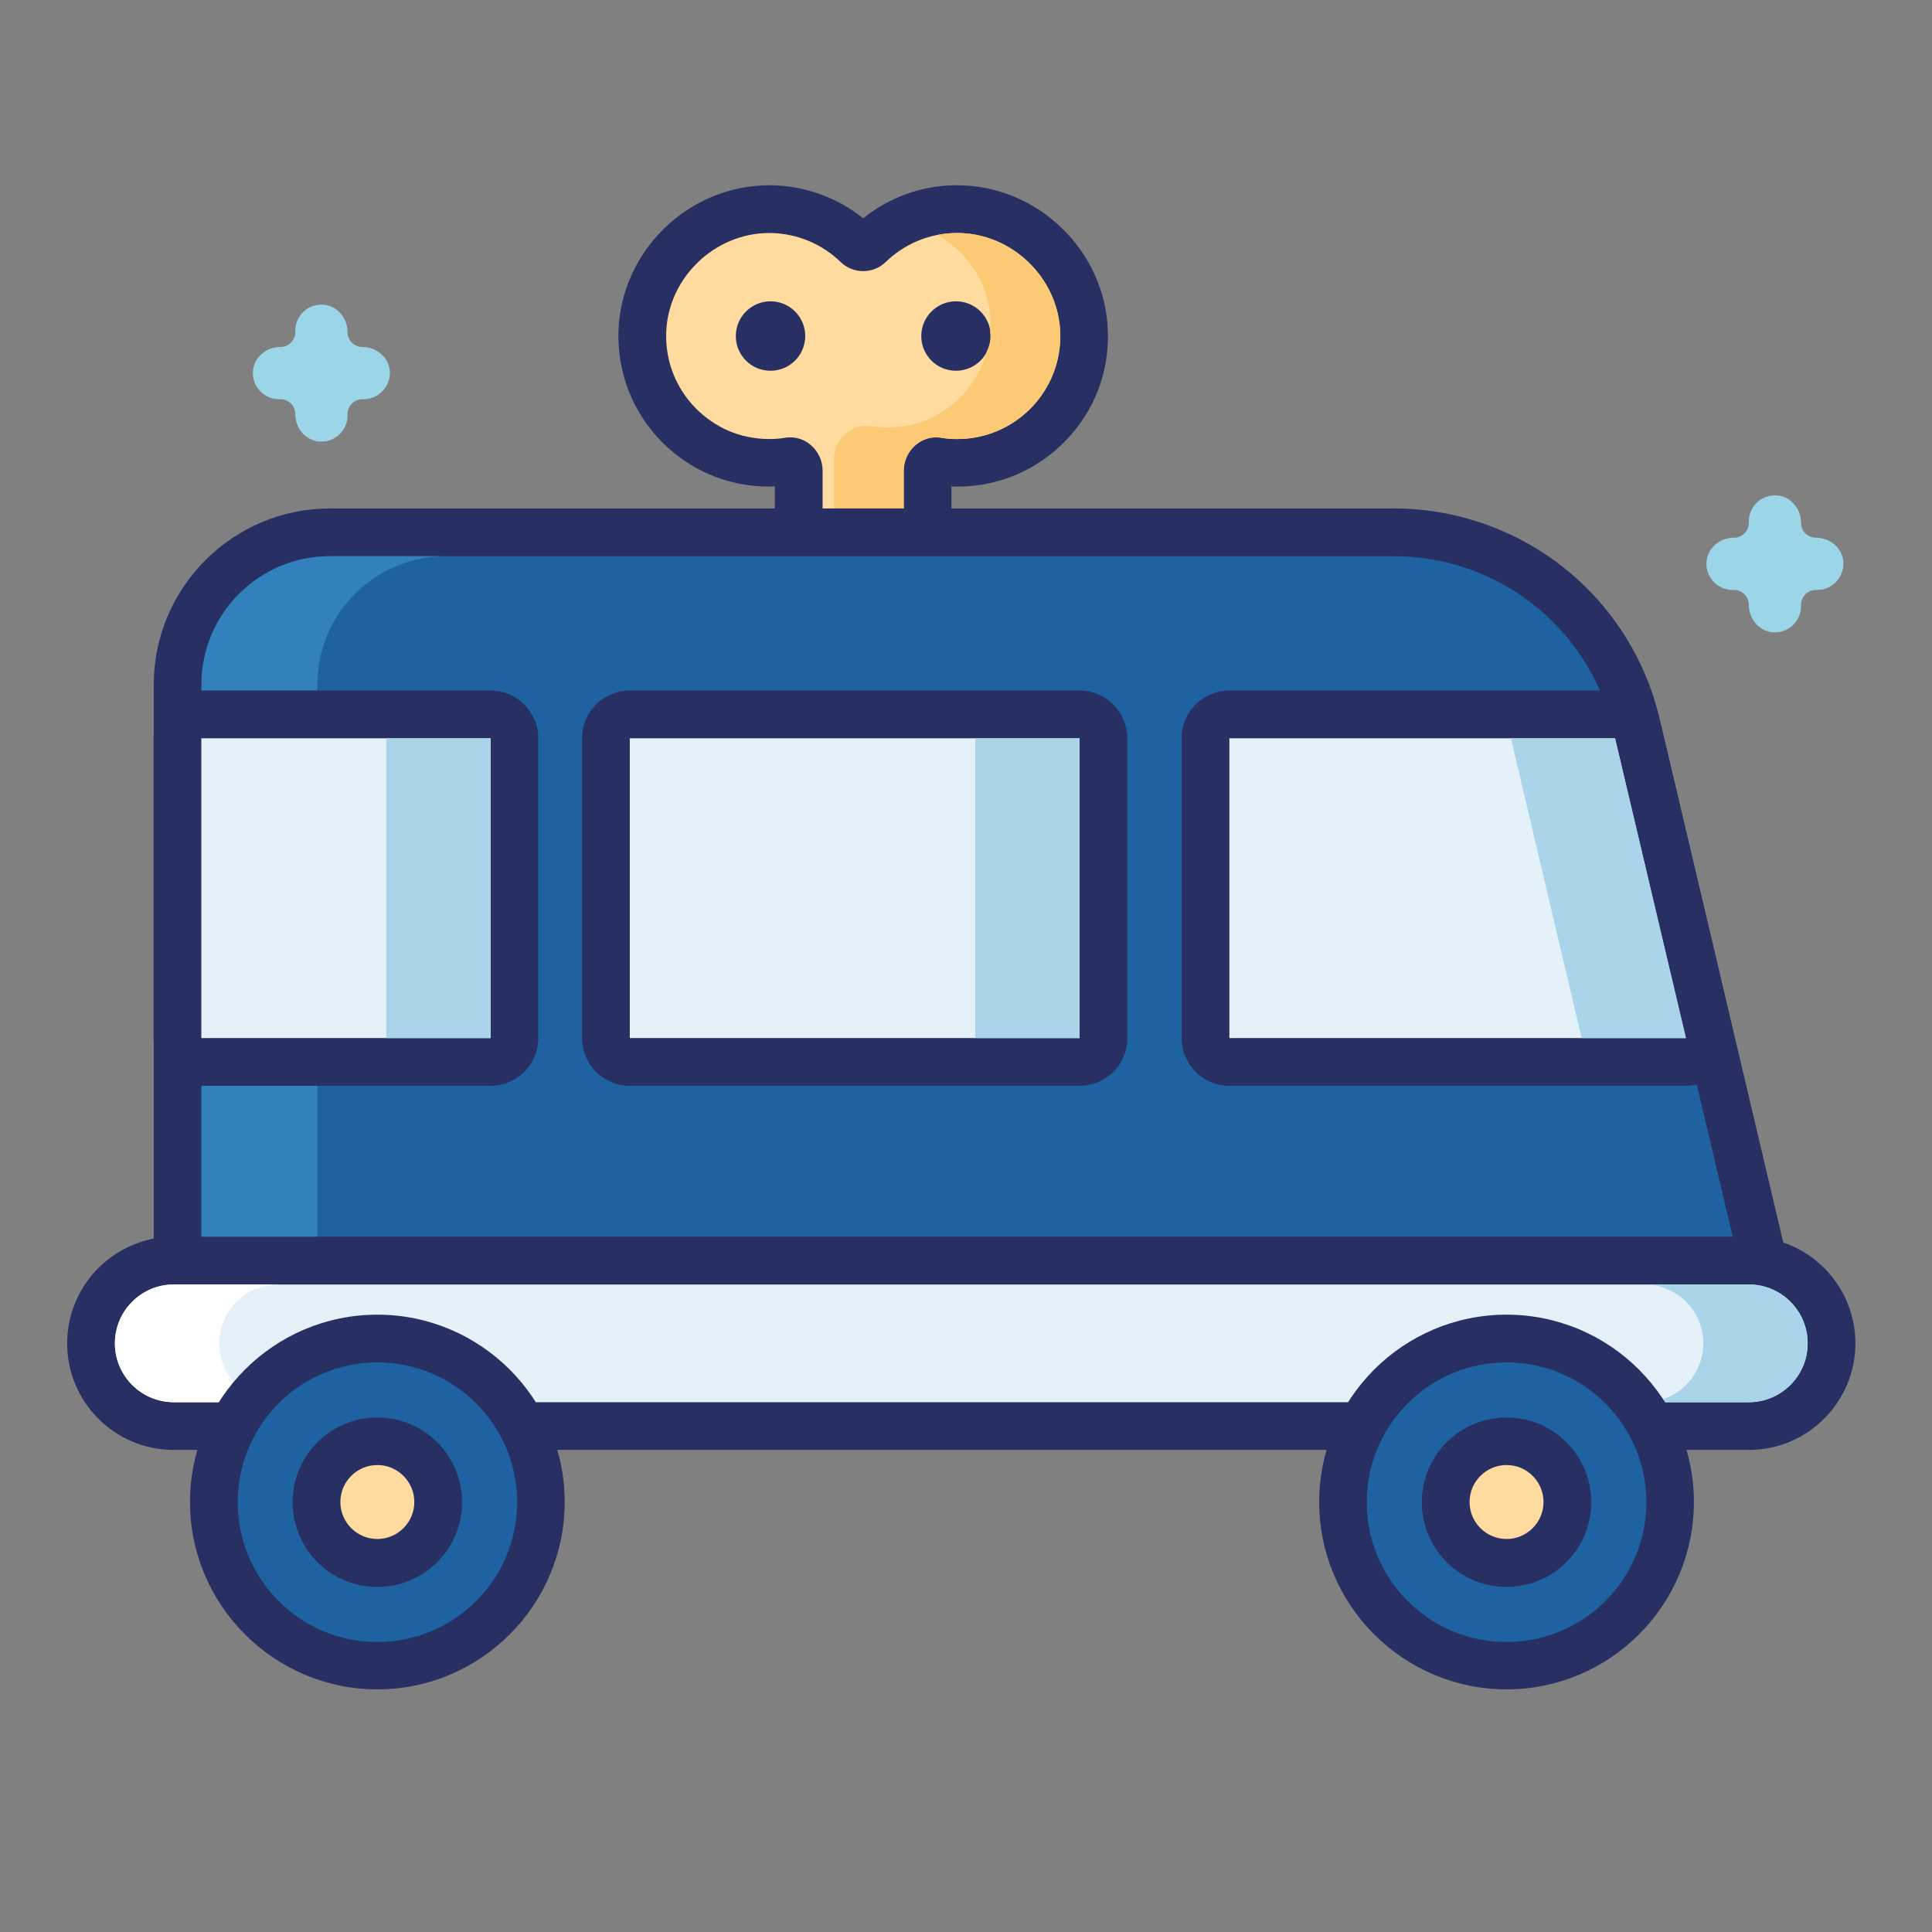
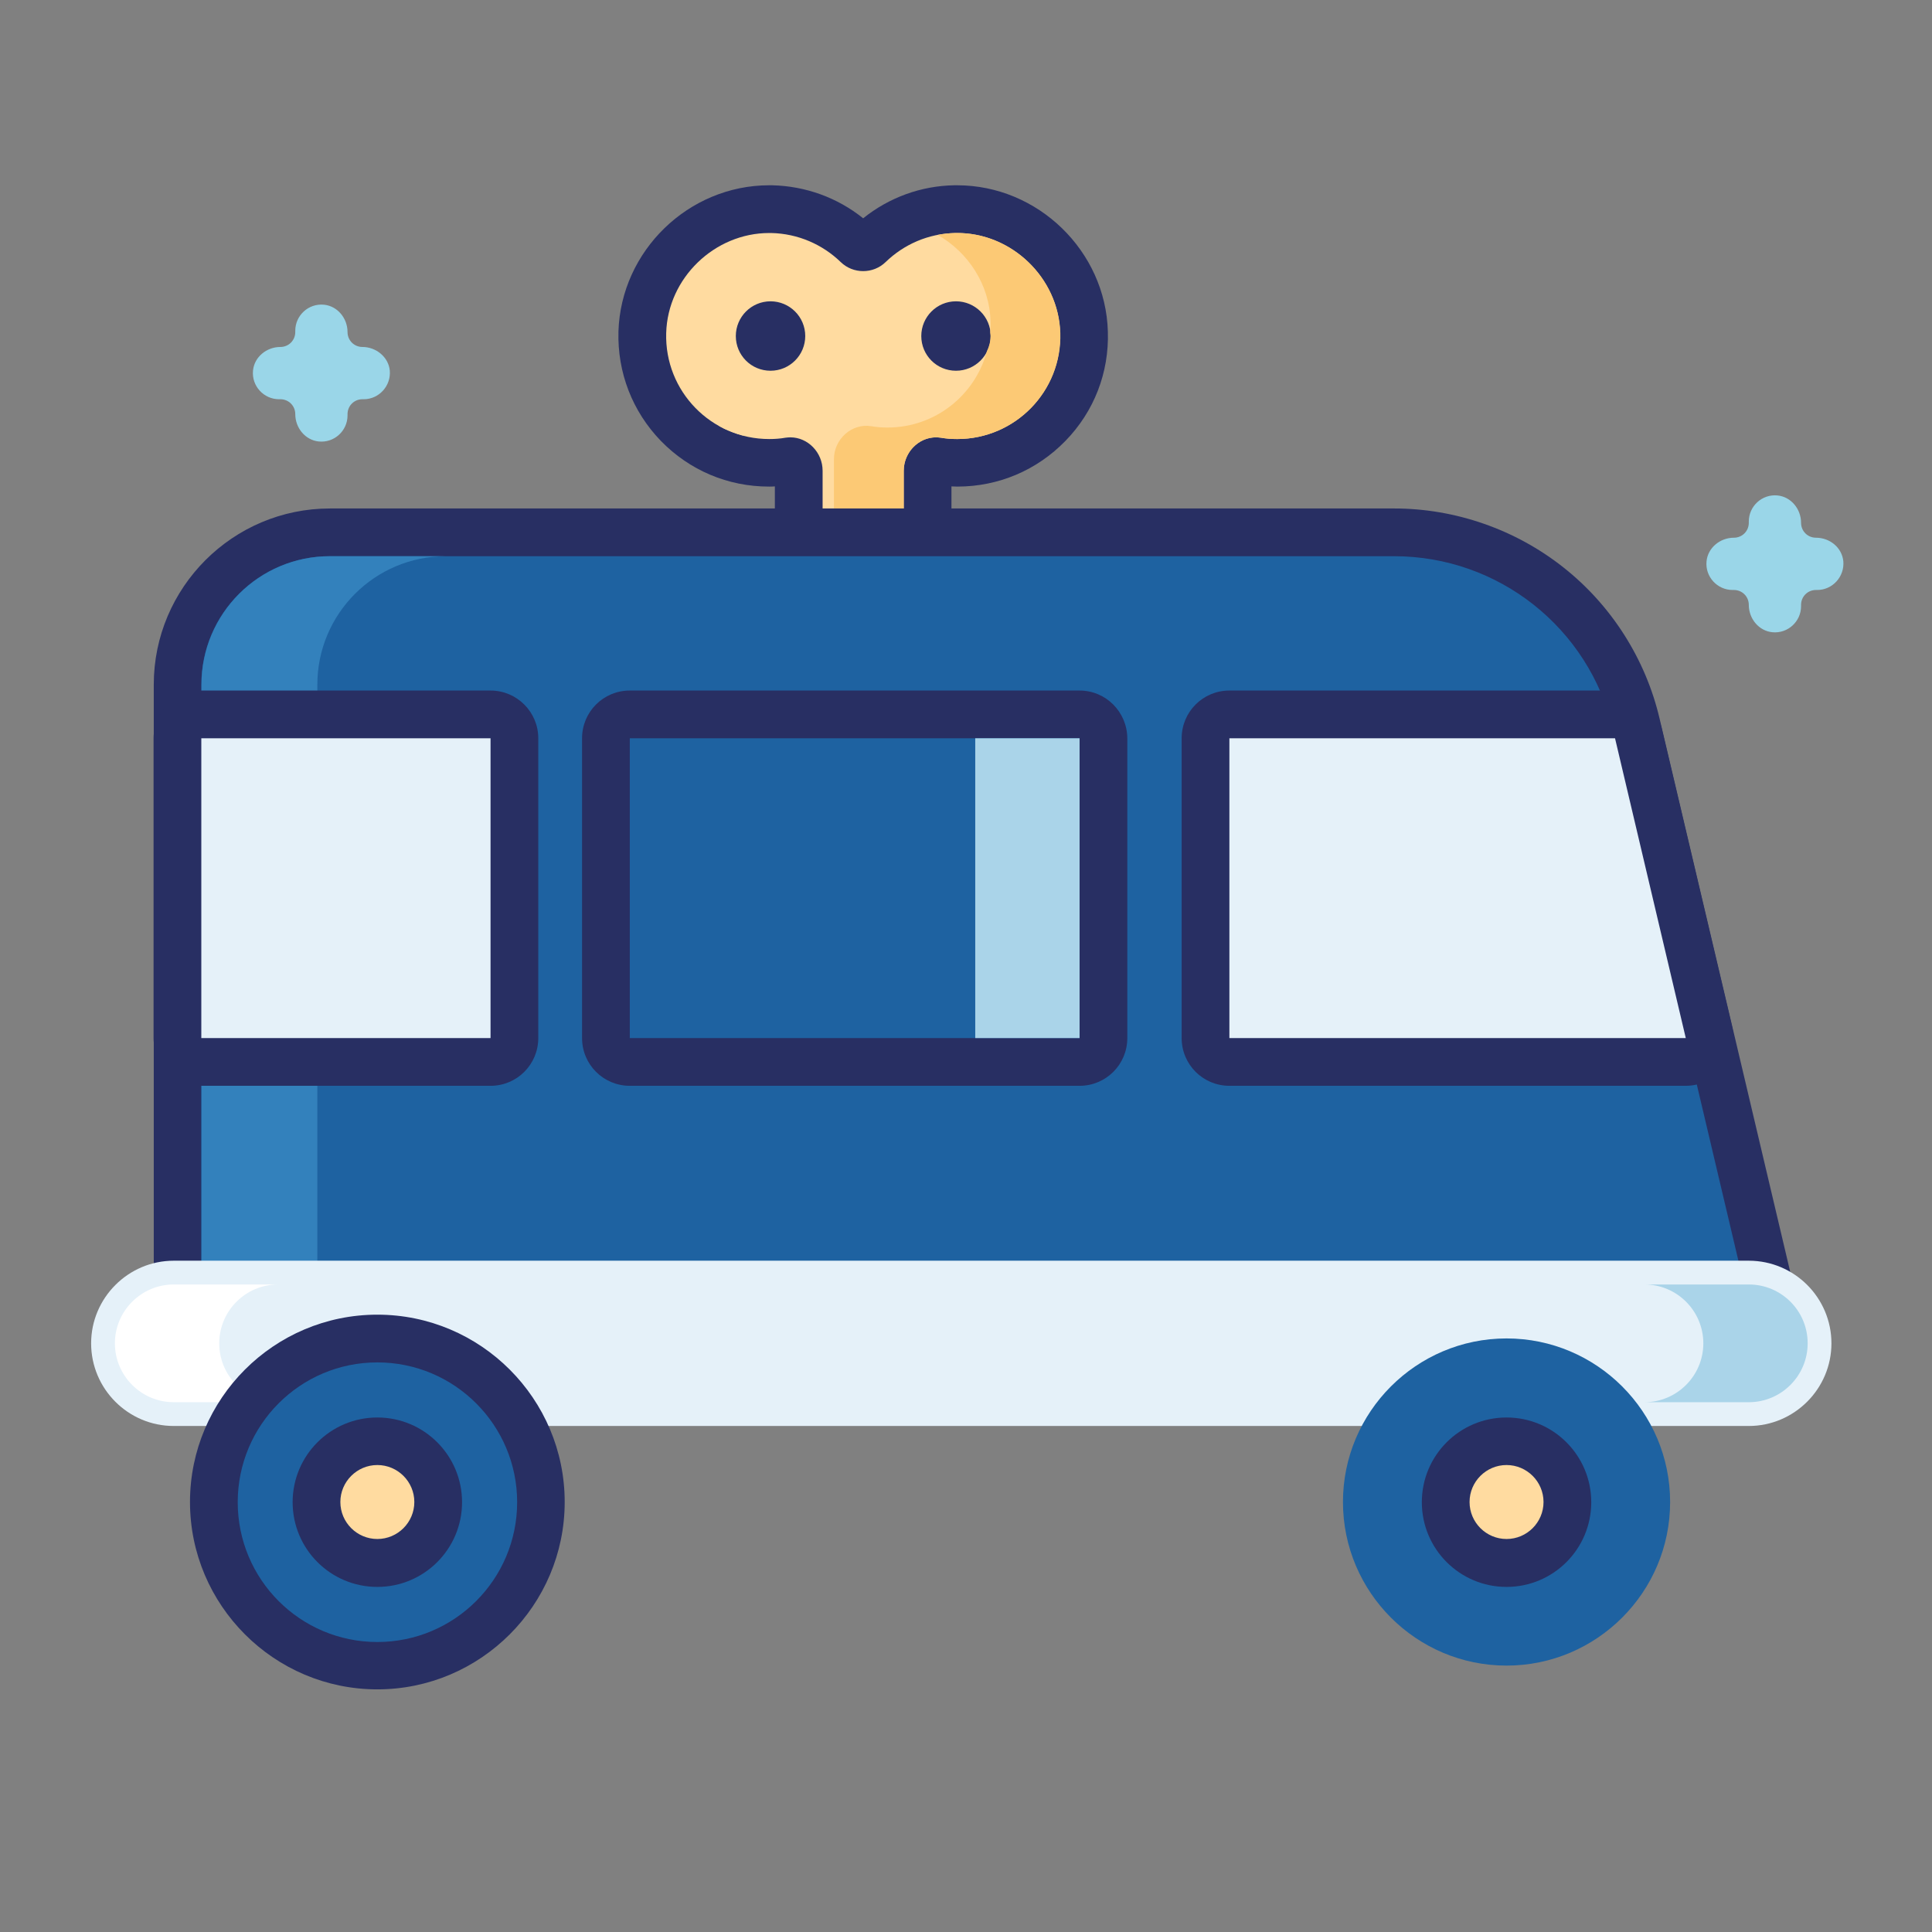
<svg xmlns="http://www.w3.org/2000/svg" class="icon" viewBox="0 0 1024 1024" width="200" height="200">
  <rect x="0" y="0" width="1024" height="1024" fill="#808080" stroke="none" />
  <path d="M962.5 285c-4.4 0-7.9-3.5-7.9-7.9 0-7.3-5.3-13.8-12.5-14.5-8.2-0.8-15.2 5.7-15.2 13.8v0.7c0 4.4-3.5 7.9-7.9 7.9-7.3 0-13.8 5.3-14.5 12.5-0.8 8.2 5.7 15.2 13.8 15.2h0.7c4.4 0 7.9 3.5 7.9 7.9 0 7.3 5.3 13.8 12.5 14.5 8.2 0.8 15.2-5.7 15.2-13.8v-0.7c0-4.4 3.5-7.9 7.9-7.9h0.7c8 0 14.5-7 13.8-15.2-0.7-7.3-7.2-12.5-14.5-12.5zM192.1 183.9c-4.4 0-7.9-3.5-7.9-7.9 0-7.3-5.3-13.8-12.5-14.5-8.2-0.8-15.2 5.7-15.2 13.8v0.7c0 4.4-3.5 7.9-7.9 7.9-7.3 0-13.8 5.3-14.5 12.5-0.8 8.2 5.7 15.2 13.8 15.2h0.7c4.4 0 7.9 3.5 7.9 7.9 0 7.3 5.3 13.8 12.5 14.5 8.2 0.8 15.2-5.7 15.2-13.8v-0.7c0-4.4 3.5-7.9 7.9-7.9h0.7c8 0 14.5-7 13.8-15.2-0.7-7.2-7.3-12.5-14.5-12.5z" fill="#9AD6E8" />
  <path d="M436 301.3c-7 0-12.6-5.7-12.6-12.6v-39.2c0-2.6-2.1-5-4.5-5-0.2 0-0.4 0-0.6 0.1-3.5 0.6-7 0.9-10.6 0.9-18.3 0-35.5-7.2-48.2-20.4-12.8-13.1-19.5-30.5-19-48.8 1-36 31.2-65.2 67.3-65.2h1.3c17 0.3 33.2 7 45.4 18.9 1.1 1 2.4 1.2 3.1 1.2s2-0.2 3.1-1.2c12.3-11.9 28.4-18.6 45.4-18.9h1.3c36 0 66.2 29.3 67.3 65.2 0.5 18.3-6.2 35.7-19 48.8-12.8 13.1-29.9 20.4-48.2 20.4-3.5 0-7.1-0.3-10.6-0.9-0.2 0-0.4-0.1-0.6-0.1-2.3 0-4.5 2.4-4.5 5v39.2c0 7-5.7 12.6-12.6 12.6H436z m70.7-129c-3.2 0-5.8 2.6-5.8 5.8 0 3.2 2.6 5.8 5.8 5.8 3.2 0 5.8-2.6 5.8-5.8 0-3.2-2.6-5.8-5.8-5.8z m-98.3 0c-3.2 0-5.8 2.6-5.8 5.8 0 3.2 2.6 5.8 5.8 5.8 3.2 0 5.8-2.6 5.8-5.8 0-3.2-2.6-5.8-5.8-5.8z" fill="#FFDBA0" />
  <path d="M507.3 123.5c29 0 53.8 23.9 54.6 53 0.9 30.9-23.9 56.2-54.6 56.2-2.9 0-5.8-0.2-8.6-0.7-0.9-0.1-1.8-0.2-2.6-0.2-9.3 0-17.1 8-17.1 17.7v39.2h-43v-39.2c0-9.7-7.8-17.7-17.1-17.7-0.9 0-1.8 0.1-2.6 0.2-2.8 0.5-5.6 0.7-8.6 0.7-30.7 0-55.5-25.3-54.6-56.2 0.8-29.1 25.6-53 54.6-53h1c14.3 0.3 27.3 6.1 36.9 15.4 3.3 3.2 7.6 4.8 11.9 4.8s8.6-1.6 11.9-4.8c9.6-9.3 22.5-15.1 36.9-15.4h1m-0.6 73c10.2 0 18.4-8.3 18.4-18.4 0-10.2-8.3-18.4-18.4-18.4-10.2 0-18.4 8.3-18.4 18.4 0 10.2 8.2 18.4 18.4 18.4m-98.3 0c10.2 0 18.4-8.3 18.4-18.4 0-10.2-8.3-18.4-18.4-18.4-10.2 0-18.4 8.3-18.4 18.4 0 10.2 8.2 18.4 18.4 18.4m98.9-98.3h-1.5c-17.7 0.3-34.6 6.5-48.3 17.5-13.7-11-30.6-17.1-48.3-17.5h-1.5c-42.8 0-78.6 34.8-79.9 77.5-0.6 21.8 7.4 42.4 22.5 58 15.2 15.6 35.5 24.2 57.3 24.2 1 0 2 0 3.1-0.1v30.8c0 14 11.3 25.3 25.3 25.3h43c14 0 25.3-11.3 25.3-25.3v-30.8c1 0 2 0.1 3.1 0.1 21.8 0 42.1-8.6 57.3-24.2 15.2-15.6 23.2-36.2 22.5-58-1.2-42.7-37.1-77.5-79.9-77.5z" fill="#282F63" />
  <path d="M381.1 225.8c4 2.2 8.4 3.9 12.9 5.1-3.3-3.4-7.9-5.4-12.9-5.1z" fill="#FFDBA0" />
  <path d="M506.3 123.5c-3.2 0.1-6.2 0.4-9.3 1 16.1 9.2 27.5 26.3 28 45.8 0.1 2 0 4-0.2 6 0.1 0.6 0.2 1.2 0.2 1.8 0 2.9-0.7 5.6-1.9 8-6.2 23.3-27.4 40.5-52.7 40.5-2.9 0-5.8-0.2-8.6-0.7-10.4-1.7-19.8 6.9-19.8 17.5v39.2h-6v6.1h43v-39.2c0-10.6 9.3-19.2 19.8-17.5 2.8 0.5 5.6 0.7 8.6 0.7 30.7 0 55.5-25.3 54.6-56.2-0.9-29.5-26.2-53.6-55.7-53z" fill="#FCC975" />
  <path d="M106.7 716.1c-7 0-12.6-5.7-12.6-12.6V362.9c0-44.5 36.2-80.7 80.7-80.7h564c29.6 0 58.6 10.1 81.8 28.5 23.2 18.4 39.7 44.3 46.5 73.1L942 700.6c0.9 3.8 0 7.7-2.4 10.7s-6 4.8-9.9 4.8h-823z" fill="#1E62A1" />
  <path d="M738.9 294.8c55.3 0 103.3 38 116 91.8l74.8 316.8h-823V362.9c0-37.6 30.5-68.1 68.1-68.1h564.1m0-25.3h-564c-51.5 0-93.4 41.9-93.4 93.4v340.5c0 14 11.3 25.3 25.3 25.3h823c7.7 0 15-3.5 19.8-9.6 4.8-6.1 6.6-14 4.8-21.5l-74.8-316.8c-7.4-31.5-25.5-60-51-80.1-25.4-20.1-57.3-31.2-89.7-31.2z" fill="#282F63" />
  <path d="M236.3 294.8h-61.4c-37.6 0-68.1 30.5-68.1 68.1v340.5h61.4V362.9c0-37.6 30.5-68.1 68.1-68.1z" fill="#3381BC" />
  <path d="M92.1 755.8c-24.2 0-43.8-19.7-43.8-43.8s19.7-43.8 43.8-43.8h834.8c24.2 0 43.8 19.7 43.8 43.8s-19.7 43.8-43.8 43.8H92.1z" fill="#E5F1F9" />
-   <path d="M926.9 680.8c17.2 0 31.2 14 31.2 31.2s-14 31.2-31.2 31.2H92.1c-17.2 0-31.2-14-31.2-31.2s14-31.2 31.2-31.2h834.8m0-25.3H92.1c-31.1 0-56.5 25.3-56.5 56.5s25.3 56.5 56.5 56.5h834.8c31.1 0 56.5-25.3 56.5-56.5s-25.4-56.5-56.5-56.5z" fill="#282F63" />
  <path d="M116.2 712c0-17.2 14-31.2 31.2-31.2H92.1c-17.2 0-31.2 14-31.2 31.2s14 31.2 31.2 31.2h55.3c-17.2 0-31.2-14-31.2-31.2z" fill="#FFFFFF" />
  <path d="M926.9 680.8h-55.3c17.2 0 31.2 14 31.2 31.2s-14 31.2-31.2 31.2h55.3c17.2 0 31.2-14 31.2-31.2 0-17.3-14-31.2-31.2-31.2z" fill="#AAD4E9" />
  <path d="M200 882.8c-47.8 0-86.7-38.9-86.7-86.7s38.9-86.7 86.7-86.7 86.7 38.9 86.7 86.7-38.9 86.7-86.7 86.7z" fill="#1E62A1" />
  <path d="M200 722.1c40.9 0 74.1 33.2 74.1 74.1s-33.2 74.1-74.1 74.1-74-33.2-74-74.1 33.1-74.1 74-74.1m0-25.3c-54.8 0-99.3 44.6-99.3 99.3s44.6 99.3 99.3 99.3 99.3-44.6 99.3-99.3-44.5-99.3-99.3-99.3z" fill="#282F63" />
  <path d="M200 828.4c-17.8 0-32.3-14.5-32.3-32.3s14.5-32.3 32.3-32.3 32.3 14.5 32.3 32.3-14.5 32.3-32.3 32.3z" fill="#FFDBA0" />
  <path d="M200 776.5c10.8 0 19.6 8.8 19.6 19.6s-8.8 19.6-19.6 19.6-19.6-8.8-19.6-19.6 8.8-19.6 19.6-19.6m0-25.2c-24.8 0-44.9 20.1-44.9 44.9s20.1 44.9 44.9 44.9 44.9-20.1 44.9-44.9-20.1-44.9-44.9-44.9z" fill="#282F63" />
  <path d="M798.5 882.8c-47.8 0-86.7-38.9-86.7-86.7s38.9-86.7 86.7-86.7 86.7 38.9 86.7 86.7-38.9 86.7-86.7 86.7z" fill="#1E62A1" />
-   <path d="M798.5 722.1c40.9 0 74.1 33.2 74.1 74.1s-33.2 74.1-74.1 74.1c-40.9 0-74.1-33.2-74.1-74.1s33.2-74.1 74.1-74.1m0-25.3c-54.8 0-99.3 44.6-99.3 99.3s44.6 99.3 99.3 99.3c54.8 0 99.3-44.6 99.3-99.3s-44.5-99.3-99.3-99.3z" fill="#282F63" />
  <path d="M798.5 828.4c-17.8 0-32.3-14.5-32.3-32.3s14.5-32.3 32.3-32.3c17.8 0 32.3 14.5 32.3 32.3s-14.5 32.3-32.3 32.3z" fill="#FFDBA0" />
  <path d="M798.5 776.5c10.8 0 19.6 8.8 19.6 19.6s-8.8 19.6-19.6 19.6-19.6-8.8-19.6-19.6 8.8-19.6 19.6-19.6m0-25.2c-24.8 0-44.9 20.1-44.9 44.9s20.1 44.9 44.9 44.9 44.9-20.1 44.9-44.9-20.1-44.9-44.9-44.9z" fill="#282F63" />
  <path d="M106.7 562.8c-7 0-12.6-5.7-12.6-12.6V391.3c0-7 5.7-12.6 12.6-12.6H260c7 0 12.6 5.7 12.6 12.6v158.9c0 7-5.7 12.6-12.6 12.6H106.7z" fill="#E5F1F9" />
  <path d="M260 391.3v158.9H106.7V391.3H260m0-25.3H106.7c-14 0-25.3 11.3-25.3 25.3v158.9c0 14 11.3 25.3 25.3 25.3H260c14 0 25.3-11.3 25.3-25.3V391.3c0-14-11.4-25.3-25.3-25.3z" fill="#282F63" />
-   <path d="M204.7 391.3H260v158.9h-55.3z" fill="#AAD4E9" />
-   <path d="M333.8 562.8c-7 0-12.6-5.7-12.6-12.6V391.3c0-7 5.7-12.6 12.6-12.6h238.4c7 0 12.6 5.7 12.6 12.6v158.9c0 7-5.7 12.6-12.6 12.6H333.8z" fill="#E5F1F9" />
  <path d="M572.2 391.3v158.9H333.8V391.3h238.4m0-25.3H333.8c-14 0-25.3 11.3-25.3 25.3v158.9c0 14 11.3 25.3 25.3 25.3h238.4c14 0 25.3-11.3 25.3-25.3V391.3c-0.1-14-11.4-25.3-25.3-25.3z" fill="#282F63" />
  <path d="M516.9 391.3h55.3v158.9h-55.3z" fill="#AAD4E9" />
  <path d="M651.6 562.8c-7 0-12.6-5.7-12.6-12.6V391.3c0-7 5.7-12.6 12.6-12.6H856c5.9 0 10.9 4 12.3 9.7l37.5 158.9c0.9 3.8 0 7.7-2.4 10.7s-6 4.8-9.9 4.8H651.6z" fill="#E5F1F9" />
  <path d="M856 391.3l37.5 158.9H651.6V391.3H856m0-25.3H651.6c-14 0-25.3 11.3-25.3 25.3v158.9c0 14 11.3 25.3 25.3 25.3h241.9c7.7 0 15-3.5 19.8-9.6 4.8-6.1 6.6-14 4.8-21.5l-37.5-158.9c-2.7-11.4-12.8-19.5-24.6-19.5z" fill="#282F63" />
-   <path d="M856 391.3h-55.2l37.5 158.9h55.3z" fill="#AAD4E9" />
</svg>